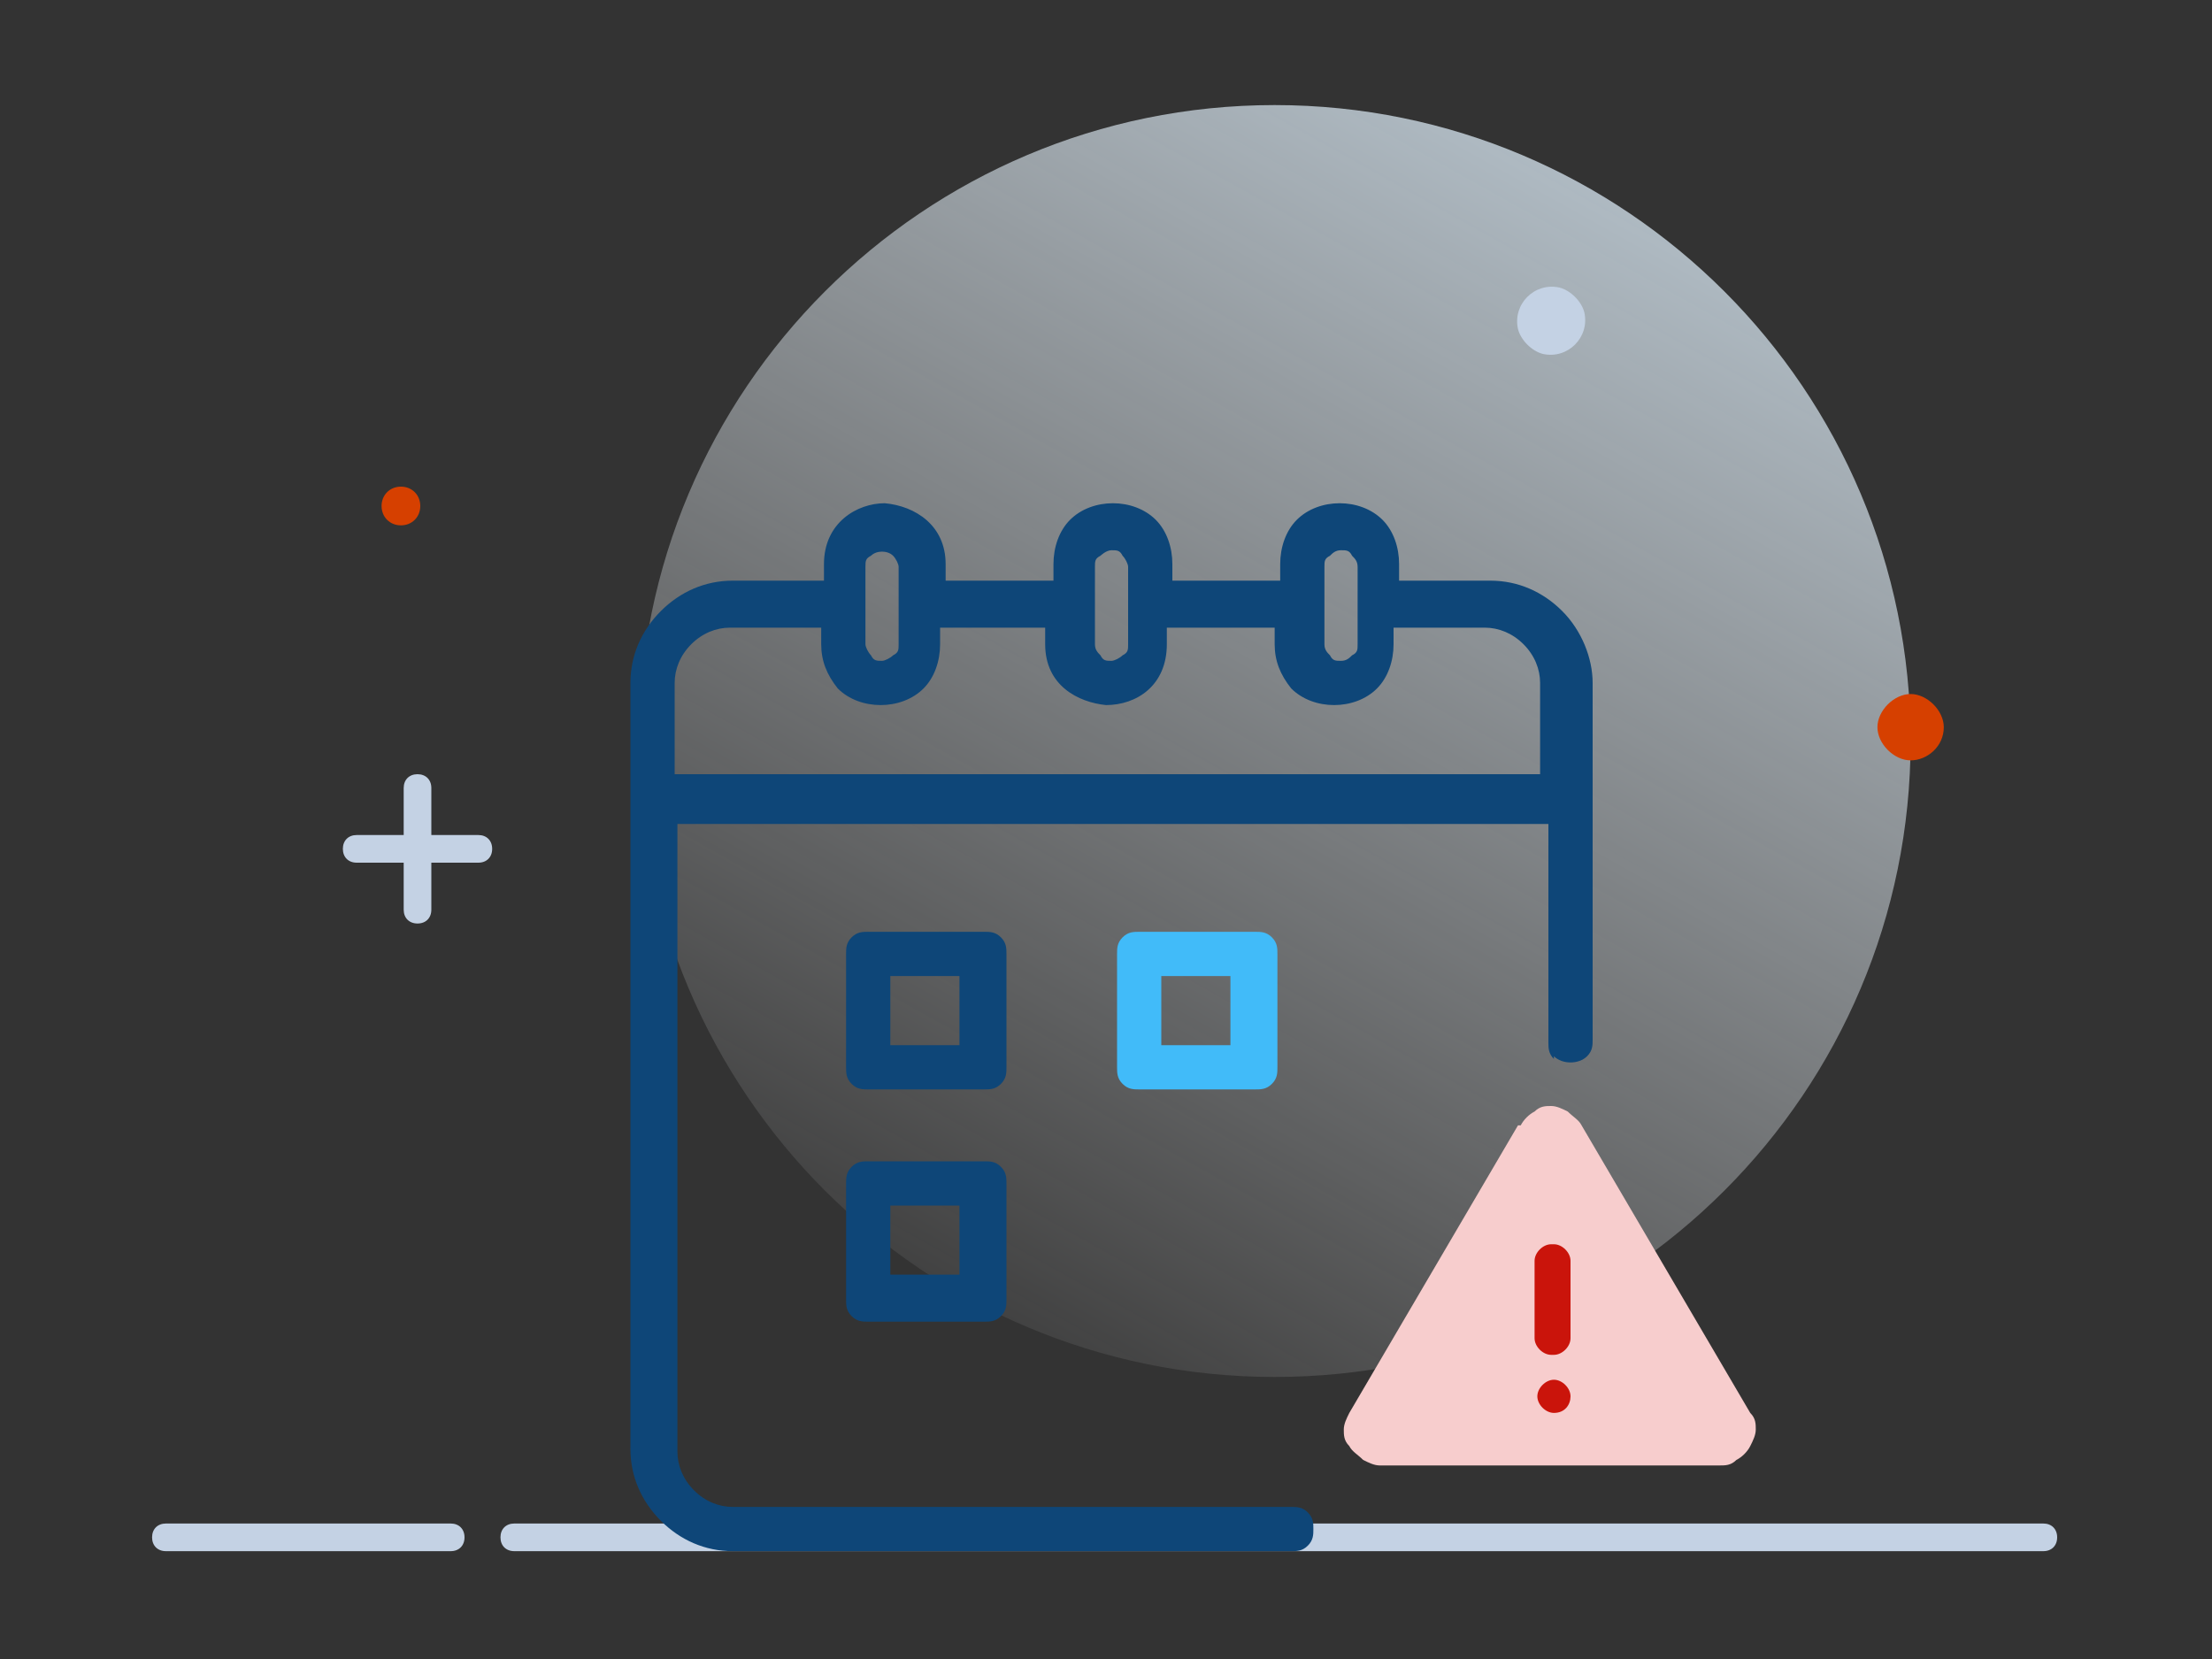
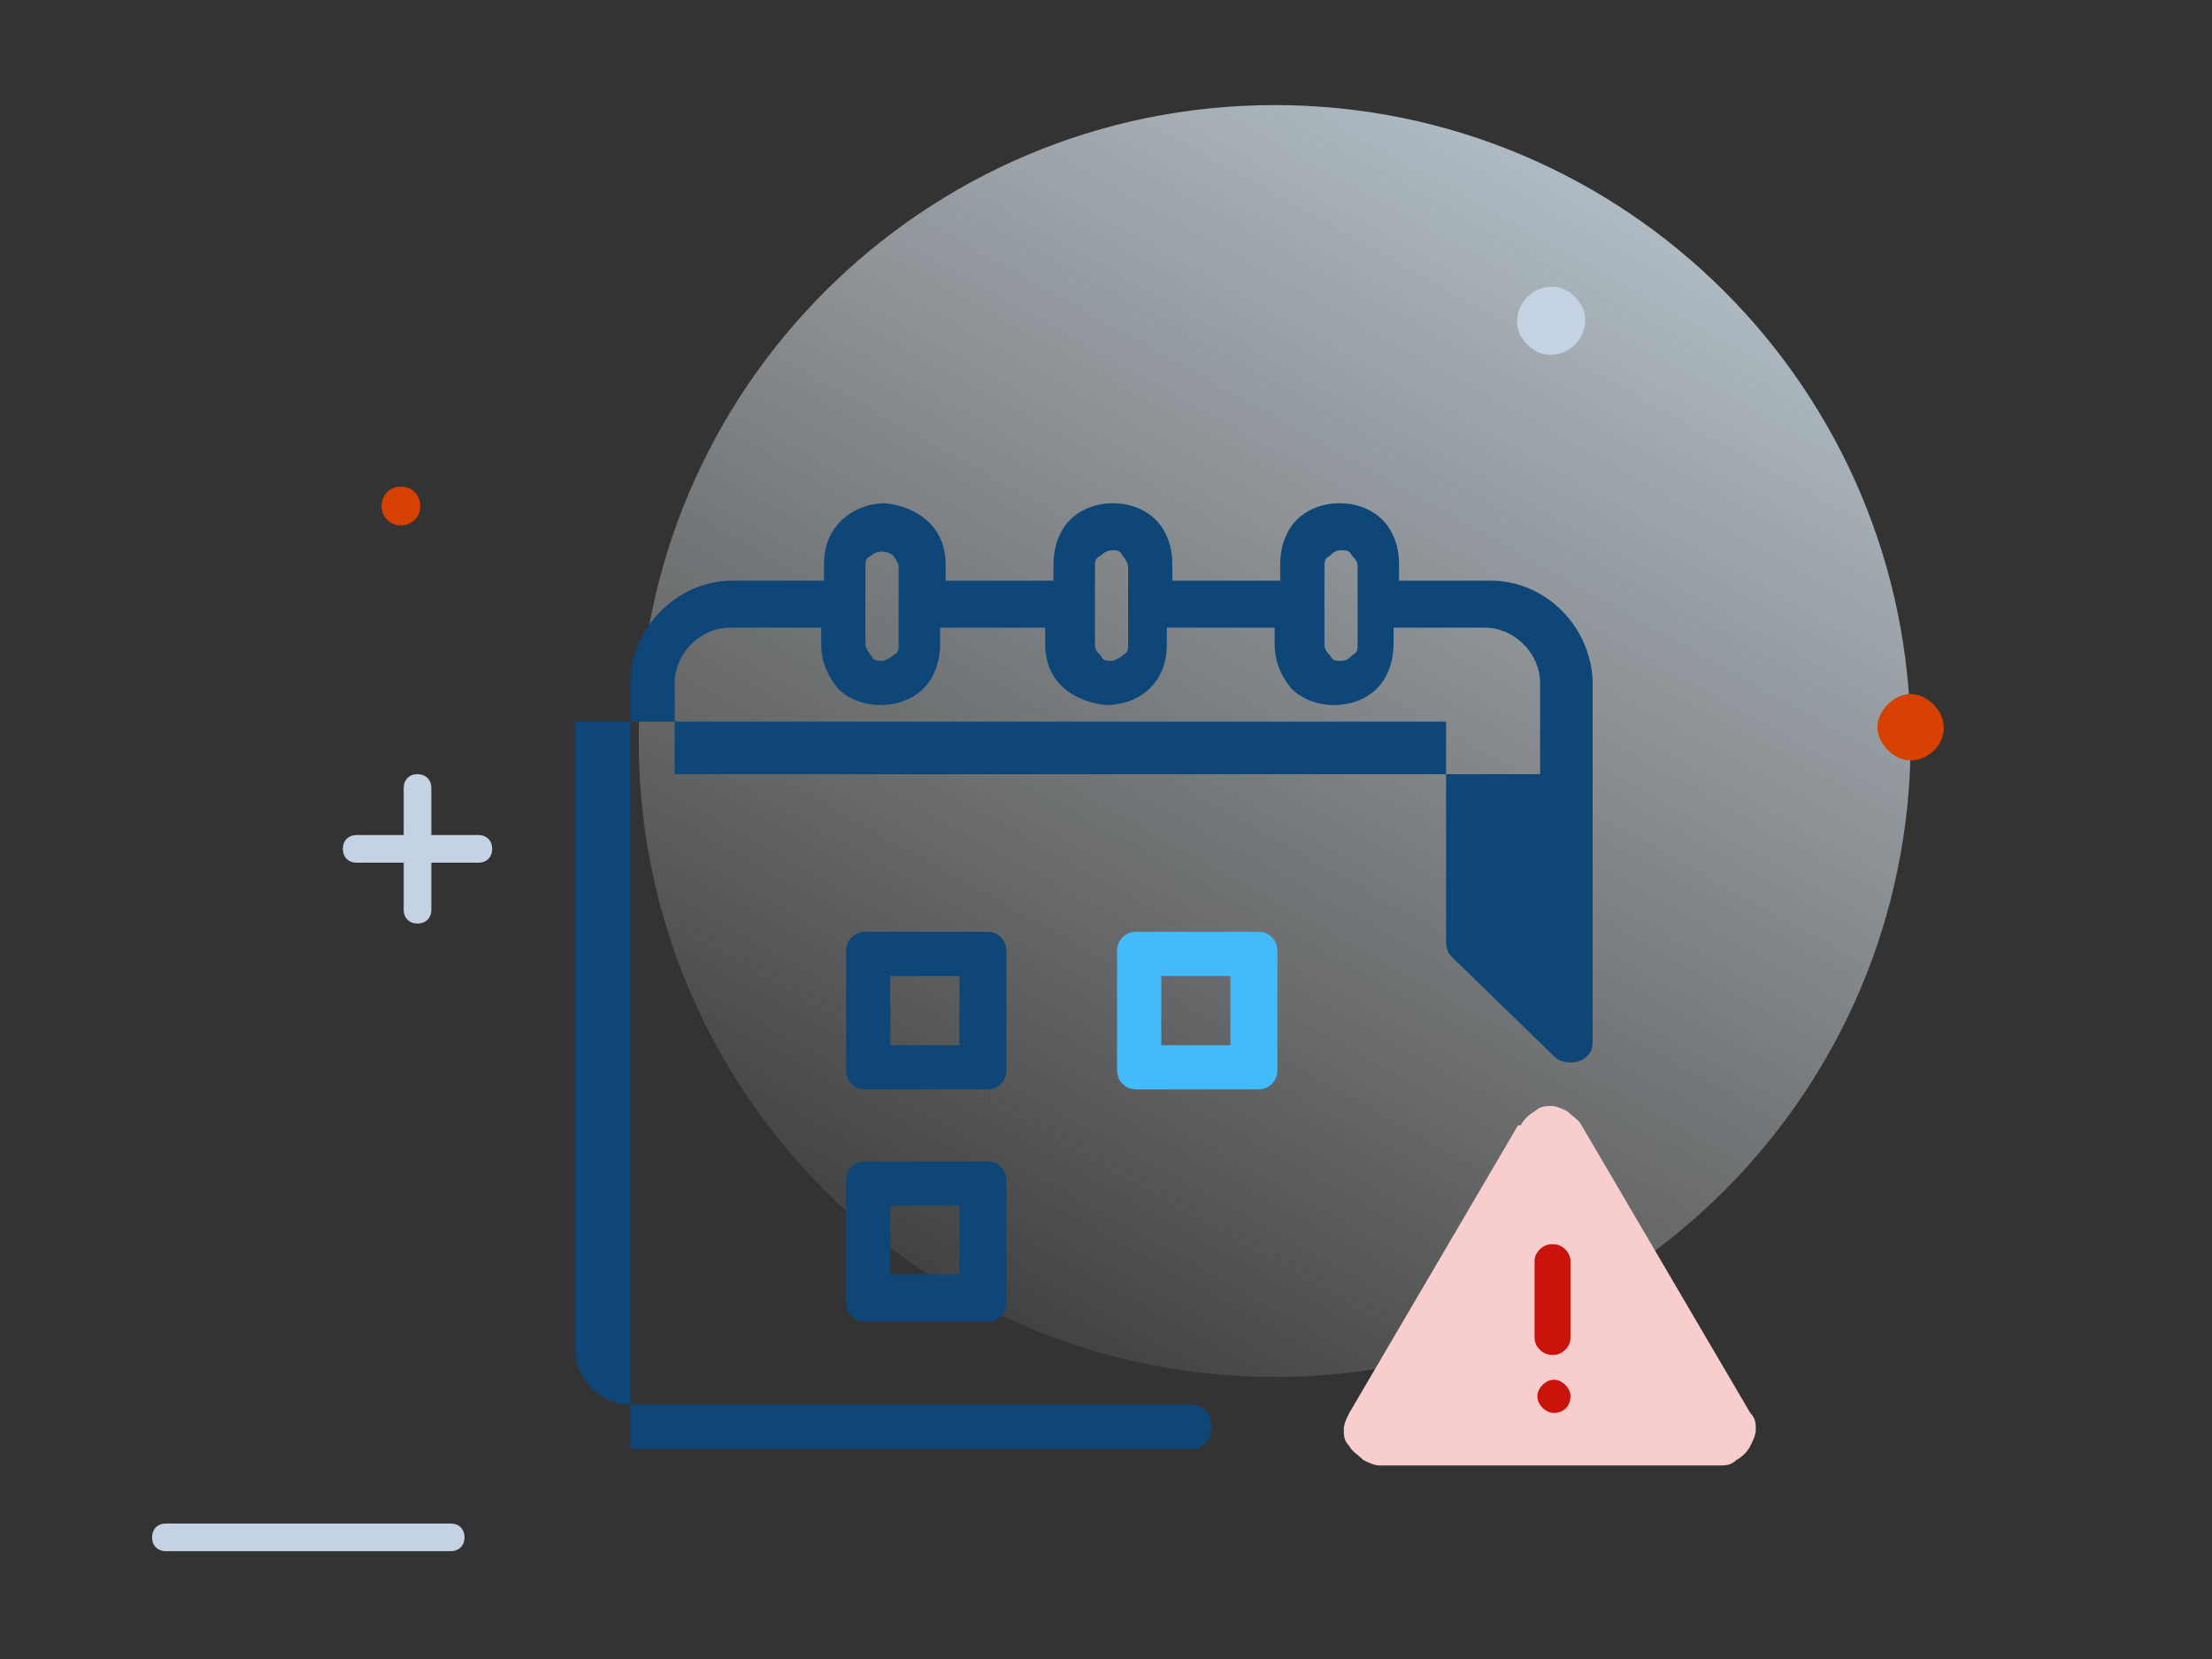
<svg xmlns="http://www.w3.org/2000/svg" id="Layer_1" data-name="Layer 1" viewBox="0 0 80 60">
  <rect x="0" y="0" width="80" height="60" fill="#333333" stroke="none" />
  <defs>
    <style>
      .cls-1 {
        fill: #c4d2e4;
      }

      .cls-2 {
        fill: #41bbf9;
      }

      .cls-3 {
        fill: #0e4678;
      }

      .cls-4 {
        fill: #d64000;
      }

      .cls-5 {
        fill: #f7cdcd;
      }

      .cls-6 {
        fill: #ca140b;
      }

      .cls-7 {
        fill: url(#linear-gradient);
      }
    </style>
    <linearGradient id="linear-gradient" x1="68" y1="-6900" x2="16.9" y2="-6991.5" gradientTransform="translate(0 -6912.4) scale(1 -1)" gradientUnits="userSpaceOnUse">
      <stop offset="0" stop-color="#d7eeff" />
      <stop offset=".7" stop-color="#fff" stop-opacity="0" />
    </linearGradient>
  </defs>
  <g>
    <path class="cls-7" d="M46.1,49.8c12.7,0,23-10.3,23-23S58.8,3.8,46.1,3.8s-23,10.3-23,23,10.3,23,23,23Z" />
    <path class="cls-1" d="M16.4,55.1H6c-.3,0-.5.2-.5.5s.2.5.5.5h10.3c.3,0,.5-.2.5-.5s-.2-.5-.5-.5Z" />
-     <path class="cls-1" d="M74,55.1H18.6c-.3,0-.5.2-.5.5s.2.5.5.5h55.3c.3,0,.5-.2.5-.5s-.2-.5-.5-.5Z" />
    <path class="cls-4" d="M70.3,26.3c0,.7-.6,1.2-1.2,1.2s-1.2-.6-1.2-1.2.6-1.2,1.2-1.2,1.2.6,1.2,1.2Z" />
    <path class="cls-1" d="M57.3,11.3c.2.9-.6,1.7-1.5,1.5-.4-.1-.8-.5-.9-.9-.2-.9.6-1.7,1.5-1.5.4.1.8.5.9.9Z" />
    <path class="cls-4" d="M15.2,18.3c0,.4-.3.7-.7.7s-.7-.3-.7-.7.3-.7.7-.7.7.3.7.7Z" />
    <path class="cls-1" d="M17.3,30.2h-1.7v-1.7c0-.3-.2-.5-.5-.5s-.5.2-.5.5v1.7h-1.7c-.3,0-.5.2-.5.5s.2.5.5.5h1.7v1.7c0,.3.2.5.5.5s.5-.2.5-.5v-1.7h1.7c.3,0,.5-.2.5-.5s-.2-.5-.5-.5Z" />
  </g>
  <path class="cls-5" d="M54.9,40.7l-6.1,10.4c-.1.2-.2.4-.2.6s0,.4.2.6c.1.2.3.3.5.5.2.1.4.2.6.2h12.3c.2,0,.4,0,.6-.2.2-.1.4-.3.5-.5.1-.2.2-.4.2-.6s0-.4-.2-.6l-6.1-10.4c-.1-.2-.3-.3-.5-.5-.2-.1-.4-.2-.6-.2s-.4,0-.6.2c-.2.1-.4.3-.5.5h0Z" />
  <path class="cls-6" d="M56.2,45h-.1c-.3,0-.6.3-.6.6v2.8c0,.3.3.6.6.6h.1c.3,0,.6-.3.6-.6v-2.8c0-.3-.3-.6-.6-.6Z" />
  <path class="cls-6" d="M56.2,51.1c.4,0,.6-.3.6-.6s-.3-.6-.6-.6-.6.3-.6.6.3.6.6.6Z" />
  <g>
-     <path class="cls-3" d="M56.2,38.2c.3.3.9.3,1.2,0,.2-.2.2-.4.2-.6v-12.9c0-.9-.4-1.9-1.1-2.6-.7-.7-1.6-1.1-2.6-1.1h-3.3v-.6c0-.6-.2-1.2-.6-1.6-.8-.8-2.3-.8-3.1,0-.4.4-.6,1-.6,1.6v.6h-3.9v-.6c0-.6-.2-1.2-.6-1.6-.8-.8-2.3-.8-3.1,0-.4.4-.6,1-.6,1.6v.6h-3.9v-.6c0-1.4-1.1-2.1-2.2-2.2-1,0-2.2.7-2.2,2.2v.6h-3.3c-1,0-1.9.4-2.6,1.1-.7.7-1.1,1.6-1.1,2.6v27.7c0,1,.4,1.9,1.1,2.6.7.7,1.6,1.1,2.6,1.1h20.2c.2,0,.4,0,.6-.2.2-.2.2-.4.2-.6s0-.4-.2-.6c-.2-.2-.4-.2-.6-.2h-20.2c-.5,0-1-.2-1.4-.6-.4-.4-.6-.9-.6-1.4v-22.7h31.5v7.9c0,.2,0,.4.2.6ZM47.9,20.5c0-.2,0-.3.2-.4.1-.1.2-.2.4-.2s.3,0,.4.2c.1.1.2.2.2.4v2.8c0,.2,0,.3-.2.4-.1.1-.2.2-.4.2-.2,0-.3,0-.4-.2-.1-.1-.2-.2-.2-.4v-2.8ZM39.6,20.5c0-.2,0-.3.2-.4,0,0,.2-.2.4-.2h0c.2,0,.3,0,.4.2.1.1.2.3.2.4v2.8c0,.2,0,.3-.2.4-.1.1-.3.2-.4.2-.2,0-.3,0-.4-.2-.1-.1-.2-.2-.2-.4v-2.8ZM31.3,20.5c0-.2,0-.3.2-.4.2-.2.6-.2.8,0,.1.1.2.3.2.4v2.8c0,.2,0,.3-.2.4-.1.1-.3.2-.4.2-.2,0-.3,0-.4-.2-.1-.1-.2-.3-.2-.4v-2.8ZM24.4,28v-3.3c0-.5.2-1,.6-1.4.4-.4.9-.6,1.4-.6h3.3v.6c0,.6.2,1.1.6,1.6.8.8,2.3.8,3.1,0,.4-.4.6-1,.6-1.6v-.6h3.8v.6c0,1.5,1.2,2.1,2.2,2.2,1.1,0,2.2-.7,2.2-2.2v-.6h3.9v.6c0,.6.2,1.1.6,1.6.8.8,2.3.8,3.1,0,.4-.4.6-1,.6-1.6v-.6h3.3c.5,0,1,.2,1.4.6.4.4.6.9.6,1.4v3.3h-31.6Z" />
+     <path class="cls-3" d="M56.2,38.2c.3.3.9.3,1.2,0,.2-.2.2-.4.2-.6v-12.9c0-.9-.4-1.9-1.1-2.6-.7-.7-1.6-1.1-2.6-1.1h-3.3v-.6c0-.6-.2-1.2-.6-1.6-.8-.8-2.3-.8-3.1,0-.4.4-.6,1-.6,1.6v.6h-3.9v-.6c0-.6-.2-1.2-.6-1.6-.8-.8-2.3-.8-3.1,0-.4.4-.6,1-.6,1.6v.6h-3.9v-.6c0-1.4-1.1-2.1-2.2-2.2-1,0-2.2.7-2.2,2.2v.6h-3.3c-1,0-1.9.4-2.6,1.1-.7.7-1.1,1.6-1.1,2.6v27.7h20.2c.2,0,.4,0,.6-.2.2-.2.2-.4.2-.6s0-.4-.2-.6c-.2-.2-.4-.2-.6-.2h-20.2c-.5,0-1-.2-1.4-.6-.4-.4-.6-.9-.6-1.4v-22.7h31.5v7.9c0,.2,0,.4.2.6ZM47.9,20.5c0-.2,0-.3.2-.4.1-.1.2-.2.4-.2s.3,0,.4.2c.1.1.2.2.2.4v2.8c0,.2,0,.3-.2.4-.1.1-.2.2-.4.2-.2,0-.3,0-.4-.2-.1-.1-.2-.2-.2-.4v-2.8ZM39.6,20.5c0-.2,0-.3.2-.4,0,0,.2-.2.4-.2h0c.2,0,.3,0,.4.2.1.1.2.3.2.4v2.8c0,.2,0,.3-.2.4-.1.1-.3.2-.4.2-.2,0-.3,0-.4-.2-.1-.1-.2-.2-.2-.4v-2.8ZM31.3,20.5c0-.2,0-.3.2-.4.2-.2.6-.2.8,0,.1.1.2.3.2.4v2.8c0,.2,0,.3-.2.4-.1.1-.3.2-.4.2-.2,0-.3,0-.4-.2-.1-.1-.2-.3-.2-.4v-2.8ZM24.4,28v-3.3c0-.5.2-1,.6-1.4.4-.4.9-.6,1.4-.6h3.3v.6c0,.6.2,1.1.6,1.6.8.8,2.3.8,3.1,0,.4-.4.6-1,.6-1.6v-.6h3.8v.6c0,1.5,1.2,2.1,2.2,2.2,1.1,0,2.2-.7,2.2-2.2v-.6h3.9v.6c0,.6.2,1.1.6,1.6.8.8,2.3.8,3.1,0,.4-.4.6-1,.6-1.6v-.6h3.3c.5,0,1,.2,1.4.6.4.4.6.9.6,1.4v3.3h-31.6Z" />
    <path class="cls-3" d="M36.4,42.8c0-.2,0-.4-.2-.6-.2-.2-.4-.2-.6-.2h-4.2c-.2,0-.4,0-.6.2-.2.2-.2.4-.2.6v4.2c0,.2,0,.4.2.6.2.2.4.2.6.2h4.2c.2,0,.4,0,.6-.2.2-.2.2-.4.2-.6v-4.2ZM34.7,46.1h-2.5v-2.5h2.5v2.5Z" />
    <path class="cls-3" d="M36.4,34.5c0-.2,0-.4-.2-.6-.2-.2-.4-.2-.6-.2h-4.2c-.2,0-.4,0-.6.2-.2.2-.2.4-.2.6v4.1c0,.2,0,.4.2.6.2.2.4.2.6.2h4.2c.2,0,.4,0,.6-.2.2-.2.2-.4.2-.6v-4.1ZM34.7,37.8h-2.5v-2.5h2.5v2.5Z" />
    <path class="cls-2" d="M46.2,34.5c0-.2,0-.4-.2-.6-.2-.2-.4-.2-.6-.2h-4.2c-.2,0-.4,0-.6.2-.2.2-.2.4-.2.6v4.1c0,.2,0,.4.2.6.2.2.4.2.6.2h4.2c.2,0,.4,0,.6-.2.2-.2.2-.4.2-.6v-4.1ZM44.5,37.8h-2.5v-2.5h2.5v2.5Z" />
  </g>
</svg>